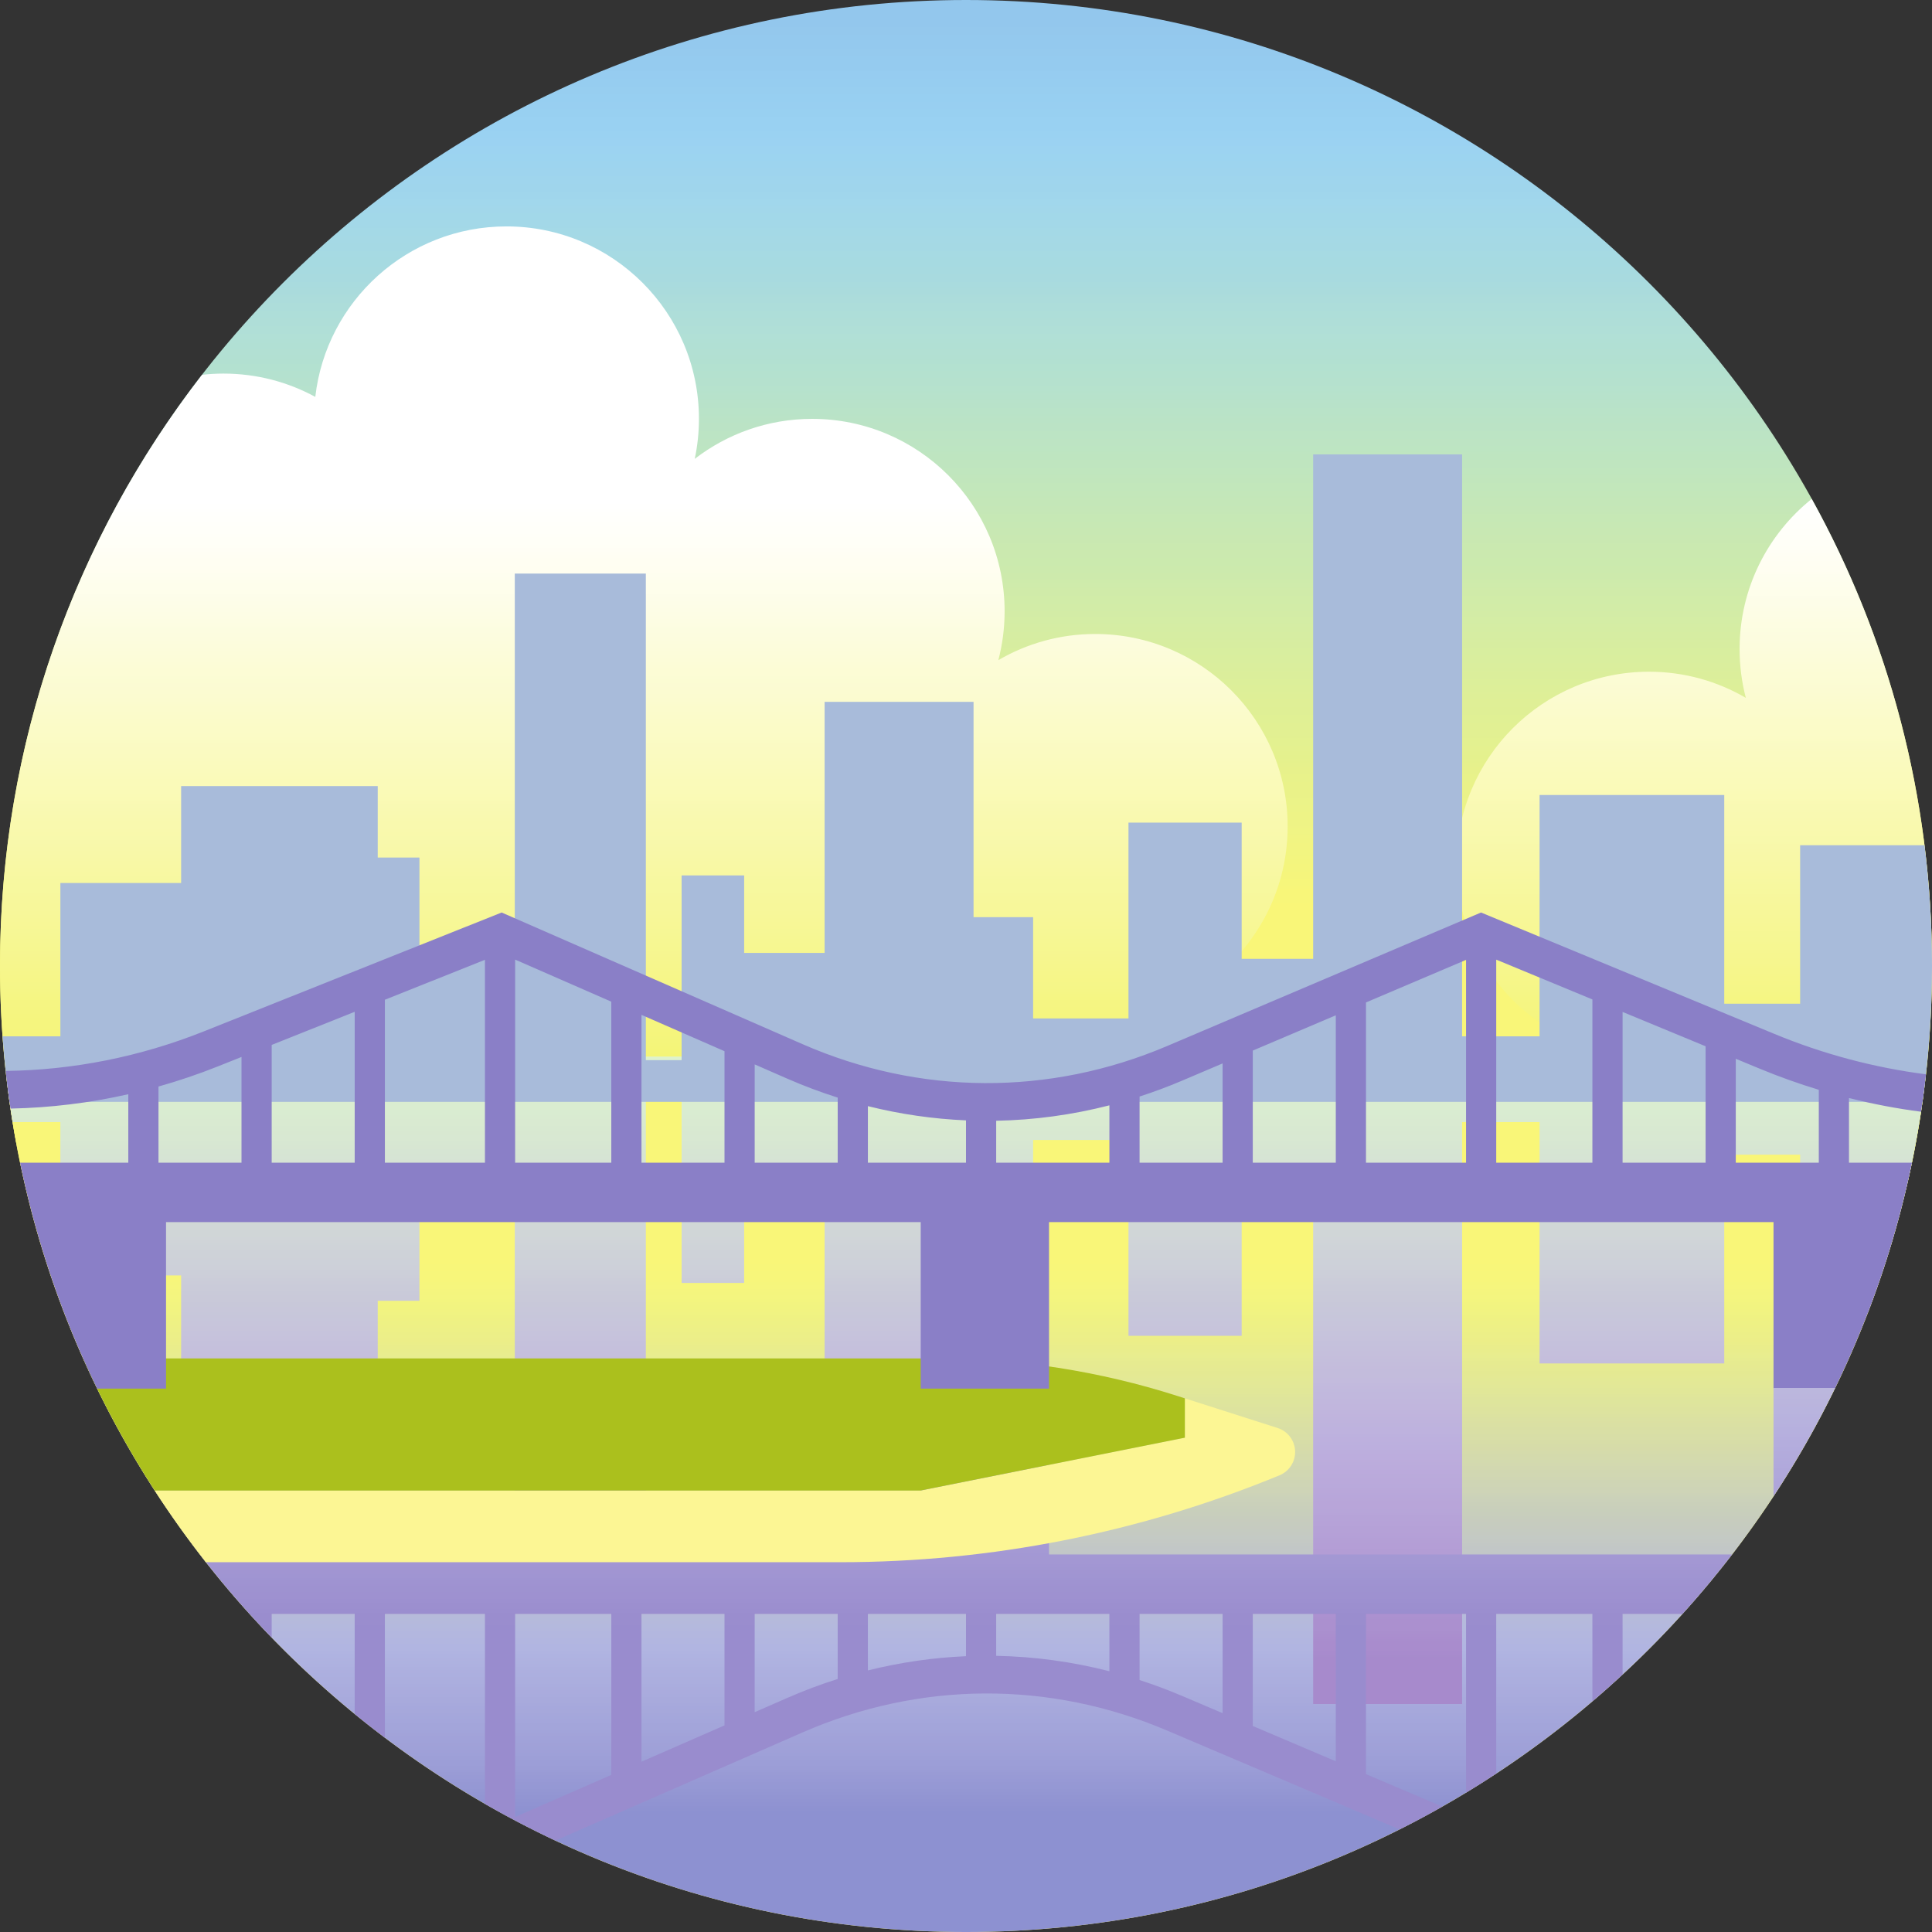
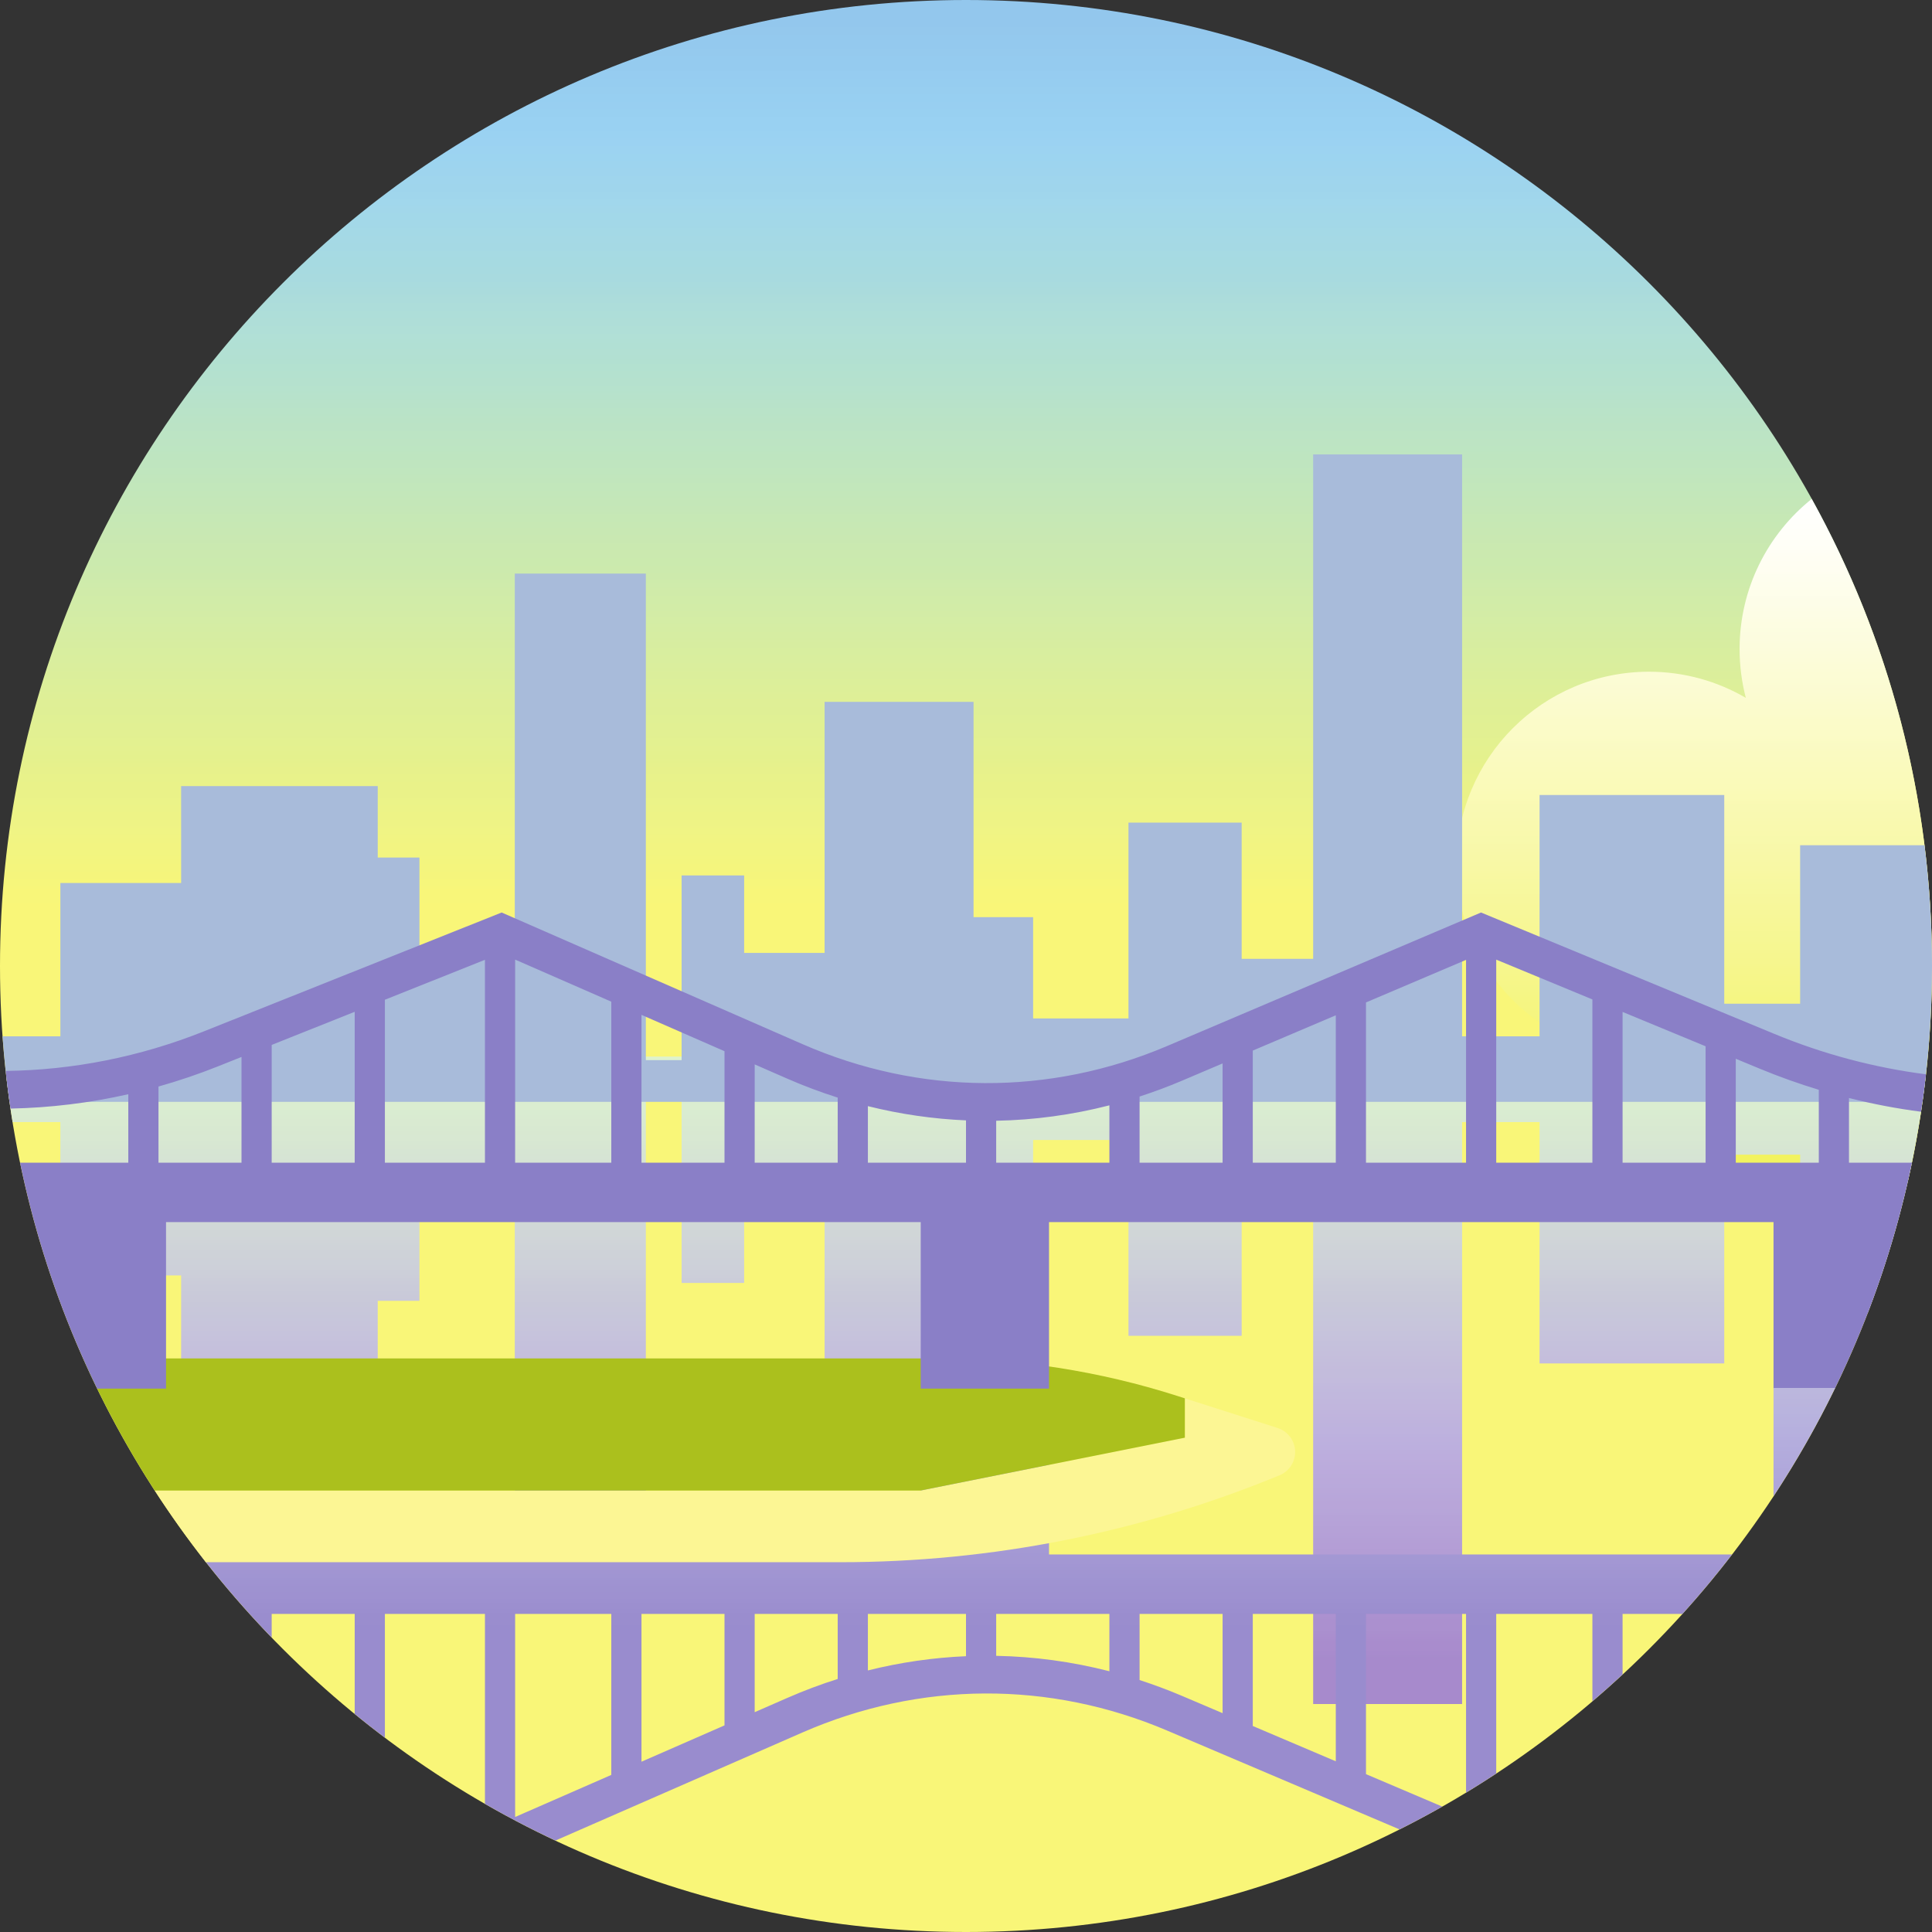
<svg xmlns="http://www.w3.org/2000/svg" xmlns:xlink="http://www.w3.org/1999/xlink" height="512.0" preserveAspectRatio="xMidYMid meet" version="1.0" viewBox="0.0 0.0 512.0 512.0" width="512.0" zoomAndPan="magnify">
  <rect x="0.0" y="0.0" width="512.0" height="512.0" fill="#333333" stroke="none" />
  <defs>
    <clipPath id="a">
      <path d="M 512 256 C 512 397.387 397.387 512 256 512 C 114.613 512 0 397.387 0 256 C 0 114.613 114.613 0 256 0 C 397.387 0 512 114.613 512 256 Z M 512 256" />
    </clipPath>
    <clipPath id="b">
      <path d="M 512 256 C 512 397.387 397.387 512 256 512 C 114.613 512 0 397.387 0 256 C 0 114.613 114.613 0 256 0 C 397.387 0 512 114.613 512 256" />
    </clipPath>
    <clipPath id="d">
      <path d="M 0 60 L 342 60 L 342 304 L 0 304 Z M 0 60" />
    </clipPath>
    <clipPath id="e">
      <path d="M 237.023 291.023 L 318.031 291.023 L 318.031 261.77 C 332 252.672 341.242 236.93 341.242 219.016 C 341.242 190.848 318.406 168.012 290.234 168.012 C 280.879 168.012 272.113 170.543 264.574 174.941 C 265.652 170.812 266.234 166.48 266.234 162.012 C 266.234 133.84 243.398 111.004 215.23 111.004 C 203.516 111.004 192.727 114.965 184.113 121.605 C 184.84 118.188 185.227 114.641 185.227 111.004 C 185.227 82.836 162.391 60 134.223 60 C 108.023 60 86.449 79.754 83.555 105.18 C 76.324 101.242 68.031 99.004 59.215 99.004 C 57.297 99.004 55.406 99.121 53.543 99.328 C 19.984 142.629 0 196.977 0 256 C 0 272.066 1.496 287.781 4.324 303.023 L 237.023 303.023 Z M 237.023 291.023" />
    </clipPath>
    <clipPath id="f">
-       <path d="M 237.023 291.023 L 318.031 291.023 L 318.031 261.77 C 332 252.672 341.242 236.93 341.242 219.016 C 341.242 190.848 318.406 168.012 290.234 168.012 C 280.879 168.012 272.113 170.543 264.574 174.941 C 265.652 170.812 266.234 166.48 266.234 162.012 C 266.234 133.84 243.398 111.004 215.23 111.004 C 203.516 111.004 192.727 114.965 184.113 121.605 C 184.84 118.188 185.227 114.641 185.227 111.004 C 185.227 82.836 162.391 60 134.223 60 C 108.023 60 86.449 79.754 83.555 105.18 C 76.324 101.242 68.031 99.004 59.215 99.004 C 57.297 99.004 55.406 99.121 53.543 99.328 C 19.984 142.629 0 196.977 0 256 C 0 272.066 1.496 287.781 4.324 303.023 L 237.023 303.023 L 237.023 291.023" />
-     </clipPath>
+       </clipPath>
    <clipPath id="h">
      <path d="M 386 132 L 512 132 L 512 314 L 386 314 Z M 386 132" />
    </clipPath>
    <clipPath id="i">
      <path d="M 480.121 132.219 C 468.473 141.566 461.008 155.914 461.008 172.012 C 461.008 176.48 461.586 180.812 462.664 184.941 C 455.129 180.543 446.363 178.012 437.004 178.012 C 408.836 178.012 386 200.848 386 229.016 C 386 246.93 395.242 262.672 409.207 271.773 L 409.207 311.023 L 505.617 313.023 C 509.789 294.688 512 275.602 512 256 C 512 211.098 500.426 168.906 480.121 132.219 Z M 480.121 132.219" />
    </clipPath>
    <clipPath id="j">
      <path d="M 480.121 132.219 C 468.473 141.566 461.008 155.914 461.008 172.012 C 461.008 176.48 461.586 180.812 462.664 184.941 C 455.129 180.543 446.363 178.012 437.004 178.012 C 408.836 178.012 386 200.848 386 229.016 C 386 246.93 395.242 262.672 409.207 271.773 L 409.207 311.023 L 505.617 313.023 C 509.789 294.688 512 275.602 512 256 C 512 211.098 500.426 168.906 480.121 132.219" />
    </clipPath>
    <clipPath id="l">
      <path d="M 2 288 L 510 288 L 510 512 L 2 512 Z M 2 288" />
    </clipPath>
    <clipPath id="m">
-       <path d="M 256 512 C 386.242 512 493.762 414.738 509.902 288.891 L 2.098 288.891 C 18.238 414.738 125.758 512 256 512 Z M 256 512" />
-     </clipPath>
+       </clipPath>
    <clipPath id="n">
      <path d="M 256 512 C 386.242 512 493.762 414.738 509.902 288.891 L 2.098 288.891 C 18.238 414.738 125.758 512 256 512" />
    </clipPath>
    <clipPath id="p">
      <path d="M 1 280 L 511 280 L 511 452 L 1 452 Z M 1 280" />
    </clipPath>
    <clipPath id="q">
      <path d="M 509.469 280 C 344.691 280 164.609 280 2.531 280 C 2.25 282.004 2 284.016 1.762 286.027 C 2.207 289.836 2.734 293.613 3.344 297.367 L 16 297.367 L 16 338 L 48 338 L 48 363.684 L 100.105 363.684 L 100.105 344.734 L 111.156 344.734 L 111.156 319.473 L 136.422 319.473 L 136.422 420 L 171.156 420 L 171.156 291.055 L 180.633 291.055 L 180.633 340 L 197.207 340 L 197.207 319.473 L 218.527 319.473 L 218.527 386 L 258 386 L 258 328.945 L 273.789 328.945 L 273.789 302.105 L 299.055 302.105 L 299.055 354 L 329.055 354 L 329.055 317.895 L 348 317.895 L 348 451.578 L 387.473 451.578 L 387.473 297.367 L 408 297.367 L 408 361.316 L 456.945 361.316 L 456.945 306 L 477.055 306 L 477.055 348 L 494.953 348 C 502.508 328.395 507.715 307.625 510.238 286.035 C 510 284.016 509.75 282.004 509.469 280 Z M 509.469 280" />
    </clipPath>
    <clipPath id="r">
      <path d="M 509.469 280 C 344.691 280 164.609 280 2.531 280 C 2.25 282.004 2 284.016 1.762 286.027 C 2.207 289.836 2.734 293.613 3.344 297.367 L 16 297.367 L 16 338 L 48 338 L 48 363.684 L 100.105 363.684 L 100.105 344.734 L 111.156 344.734 L 111.156 319.473 L 136.422 319.473 L 136.422 420 L 171.156 420 L 171.156 291.055 L 180.633 291.055 L 180.633 340 L 197.207 340 L 197.207 319.473 L 218.527 319.473 L 218.527 386 L 258 386 L 258 328.945 L 273.789 328.945 L 273.789 302.105 L 299.055 302.105 L 299.055 354 L 329.055 354 L 329.055 317.895 L 348 317.895 L 348 451.578 L 387.473 451.578 L 387.473 297.367 L 408 297.367 L 408 361.316 L 456.945 361.316 L 456.945 306 L 477.055 306 L 477.055 348 L 494.953 348 C 502.508 328.395 507.715 307.625 510.238 286.035 C 510 284.016 509.75 282.004 509.469 280" />
    </clipPath>
    <clipPath id="t">
      <path d="M 52 367 L 460 367 L 460 488 L 52 488 Z M 52 367" />
    </clipPath>
    <clipPath id="u">
      <path d="M 354 466.762 L 332 457.406 L 332 427.699 L 354 427.699 Z M 324 454.004 L 313.23 449.422 C 309.527 447.848 305.777 446.457 302 445.23 L 302 427.699 L 324 427.699 Z M 294 442.898 C 284.113 440.359 274.062 439.004 264 438.812 L 264 427.699 L 294 427.699 Z M 256 438.91 C 247.273 439.285 238.574 440.543 230 442.684 L 230 427.699 L 256 427.699 Z M 222 444.941 C 217.492 446.371 213.031 448.043 208.629 449.973 L 200 453.746 L 200 427.699 L 222 427.699 Z M 192 457.246 L 170 466.871 L 170 427.699 L 192 427.699 Z M 162 470.371 L 136.516 481.52 L 136.516 427.699 L 162 427.699 Z M 278 411.949 L 278 367.824 L 244 367.824 L 244 411.949 L 52.988 411.949 C 58.91 419.645 65.258 426.996 72 433.969 L 72 427.699 L 94 427.699 L 94 454.219 C 96.625 456.363 99.289 458.461 102 460.504 L 102 427.699 L 128.516 427.699 L 128.516 478.047 C 134.582 481.539 140.816 484.773 147.184 487.77 L 212.637 459.133 C 243.75 445.52 278.086 445.34 309.316 458.625 L 370.895 484.812 C 374.723 482.891 378.496 480.871 382.211 478.762 L 362 470.164 L 362 427.699 L 388.516 427.699 L 388.516 475.074 C 391.219 473.438 393.879 471.734 396.516 470.004 L 396.516 427.699 L 422 427.699 L 422 450.871 C 424.719 448.555 427.383 446.18 430 443.754 L 430 427.699 L 445.879 427.699 C 450.465 422.633 454.84 417.371 459.012 411.949 Z M 278 411.949" />
    </clipPath>
    <clipPath id="v">
      <path d="M 354 466.762 L 332 457.406 L 332 427.699 L 354 427.699 Z M 324 454.004 L 313.23 449.422 C 309.527 447.848 305.777 446.457 302 445.23 L 302 427.699 L 324 427.699 Z M 294 442.898 C 284.113 440.359 274.062 439.004 264 438.812 L 264 427.699 L 294 427.699 Z M 256 438.91 C 247.273 439.285 238.574 440.543 230 442.684 L 230 427.699 L 256 427.699 Z M 222 444.941 C 217.492 446.371 213.031 448.043 208.629 449.973 L 200 453.746 L 200 427.699 L 222 427.699 Z M 192 457.246 L 170 466.871 L 170 427.699 L 192 427.699 Z M 162 470.371 L 136.516 481.52 L 136.516 427.699 L 162 427.699 Z M 278 411.949 L 278 367.824 L 244 367.824 L 244 411.949 L 52.988 411.949 C 58.91 419.645 65.258 426.996 72 433.969 L 72 427.699 L 94 427.699 L 94 454.219 C 96.625 456.363 99.289 458.461 102 460.504 L 102 427.699 L 128.516 427.699 L 128.516 478.047 C 134.582 481.539 140.816 484.773 147.184 487.77 L 212.637 459.133 C 243.75 445.52 278.086 445.34 309.316 458.625 L 370.895 484.812 C 374.723 482.891 378.496 480.871 382.211 478.762 L 362 470.164 L 362 427.699 L 388.516 427.699 L 388.516 475.074 C 391.219 473.438 393.879 471.734 396.516 470.004 L 396.516 427.699 L 422 427.699 L 422 450.871 C 424.719 448.555 427.383 446.18 430 443.754 L 430 427.699 L 445.879 427.699 C 450.465 422.633 454.84 417.371 459.012 411.949 L 278 411.949" />
    </clipPath>
    <clipPath id="x">
      <path d="M 470 367 L 487 367 L 487 397 L 470 397 Z M 470 367" />
    </clipPath>
    <clipPath id="y">
      <path d="M 470 396.52 C 476.035 387.344 481.504 377.77 486.34 367.824 L 470 367.824 Z M 470 396.52" />
    </clipPath>
    <clipPath id="z">
      <path d="M 470 396.52 C 476.035 387.344 481.504 377.77 486.34 367.824 L 470 367.824 L 470 396.52" />
    </clipPath>
    <linearGradient gradientTransform="matrix(0 282.007 -282.007 0 256 3)" gradientUnits="userSpaceOnUse" id="c" x1="-.011" x2="1.805" xlink:actuate="onLoad" xlink:show="other" xlink:type="simple" y1="0" y2="0">
      <stop offset="0" stop-color="#93c7ed" />
      <stop offset=".008" stop-color="#93c7ed" />
      <stop offset=".012" stop-color="#94c8ed" />
      <stop offset=".016" stop-color="#94c9ee" />
      <stop offset=".02" stop-color="#94c9ee" />
      <stop offset=".023" stop-color="#95caee" />
      <stop offset=".027" stop-color="#95cbef" />
      <stop offset=".031" stop-color="#95cbef" />
      <stop offset=".035" stop-color="#96ccf0" />
      <stop offset=".039" stop-color="#96cdf0" />
      <stop offset=".043" stop-color="#97cef0" />
      <stop offset=".047" stop-color="#97cff1" />
      <stop offset=".051" stop-color="#98cff1" />
      <stop offset=".055" stop-color="#98d0f1" />
      <stop offset=".059" stop-color="#99d1f2" />
      <stop offset=".063" stop-color="#99d1f2" />
      <stop offset=".066" stop-color="#9ad2f2" />
      <stop offset=".07" stop-color="#9bd2f2" />
      <stop offset=".074" stop-color="#9cd3f1" />
      <stop offset=".078" stop-color="#9cd4f0" />
      <stop offset=".082" stop-color="#9dd4ef" />
      <stop offset=".086" stop-color="#9ed4ee" />
      <stop offset=".09" stop-color="#9fd5ed" />
      <stop offset=".094" stop-color="#9fd5ec" />
      <stop offset=".098" stop-color="#a0d6ec" />
      <stop offset=".102" stop-color="#a1d7ec" />
      <stop offset=".105" stop-color="#a2d7ea" />
      <stop offset=".109" stop-color="#a2d8e9" />
      <stop offset=".113" stop-color="#a3d8e8" />
      <stop offset=".117" stop-color="#a4d9e6" />
      <stop offset=".121" stop-color="#a5d9e5" />
      <stop offset=".125" stop-color="#a5d9e4" />
      <stop offset=".129" stop-color="#a6dae3" />
      <stop offset=".133" stop-color="#a6dae1" />
      <stop offset=".137" stop-color="#a7dae0" />
      <stop offset=".141" stop-color="#a8dadf" />
      <stop offset=".145" stop-color="#a9dbde" />
      <stop offset=".148" stop-color="#aadbdc" />
      <stop offset=".152" stop-color="#acdcdb" />
      <stop offset=".156" stop-color="#adddda" />
      <stop offset=".16" stop-color="#aeded9" />
      <stop offset=".164" stop-color="#afded8" />
      <stop offset=".168" stop-color="#b0dfd7" />
      <stop offset=".172" stop-color="#b1e0d6" />
      <stop offset=".176" stop-color="#b1e0d4" />
      <stop offset=".18" stop-color="#b2e0d3" />
      <stop offset=".184" stop-color="#b2e0d1" />
      <stop offset=".188" stop-color="#b3e1d0" />
      <stop offset=".191" stop-color="#b4e1cf" />
      <stop offset=".195" stop-color="#b5e1ce" />
      <stop offset=".199" stop-color="#b6e2cd" />
      <stop offset=".203" stop-color="#b7e2cb" />
      <stop offset=".207" stop-color="#b8e2c9" />
      <stop offset=".211" stop-color="#b9e3c8" />
      <stop offset=".215" stop-color="#bae3c6" />
      <stop offset=".219" stop-color="#bbe3c5" />
      <stop offset=".223" stop-color="#bce4c4" />
      <stop offset=".227" stop-color="#bde4c3" />
      <stop offset=".23" stop-color="#bde5c2" />
      <stop offset=".234" stop-color="#bee5c0" />
      <stop offset=".238" stop-color="#bfe5bf" />
      <stop offset=".242" stop-color="#c0e6be" />
      <stop offset=".246" stop-color="#c1e6bc" />
      <stop offset=".25" stop-color="#c2e7bb" />
      <stop offset=".254" stop-color="#c3e7ba" />
      <stop offset=".258" stop-color="#c4e7b8" />
      <stop offset=".262" stop-color="#c5e7b7" />
      <stop offset=".266" stop-color="#c6e8b5" />
      <stop offset=".27" stop-color="#c7e8b4" />
      <stop offset=".273" stop-color="#c8e8b3" />
      <stop offset=".277" stop-color="#c9e8b2" />
      <stop offset=".281" stop-color="#cae9b0" />
      <stop offset=".285" stop-color="#cbe9af" />
      <stop offset=".289" stop-color="#cbeaae" />
      <stop offset=".293" stop-color="#cceaad" />
      <stop offset=".297" stop-color="#cdeaac" />
      <stop offset=".301" stop-color="#cfebab" />
      <stop offset=".305" stop-color="#d0eba9" />
      <stop offset=".309" stop-color="#d1eca8" />
      <stop offset=".313" stop-color="#d2eca7" />
      <stop offset=".316" stop-color="#d3eca6" />
      <stop offset=".32" stop-color="#d4eda5" />
      <stop offset=".324" stop-color="#d5eda3" />
      <stop offset=".328" stop-color="#d6eda2" />
      <stop offset=".332" stop-color="#d7eda0" />
      <stop offset=".336" stop-color="#d8ee9f" />
      <stop offset=".34" stop-color="#d9ee9e" />
      <stop offset=".344" stop-color="#daee9d" />
      <stop offset=".348" stop-color="#dbee9b" />
      <stop offset=".352" stop-color="#dcef9a" />
      <stop offset=".355" stop-color="#ddef99" />
      <stop offset=".359" stop-color="#deef97" />
      <stop offset=".363" stop-color="#dfef96" />
      <stop offset=".367" stop-color="#dfef95" />
      <stop offset=".371" stop-color="#e0f094" />
      <stop offset=".375" stop-color="#e1f093" />
      <stop offset=".379" stop-color="#e2f092" />
      <stop offset=".383" stop-color="#e3f190" />
      <stop offset=".387" stop-color="#e4f18f" />
      <stop offset=".391" stop-color="#e4f18d" />
      <stop offset=".395" stop-color="#e6f18c" />
      <stop offset=".398" stop-color="#e7f18b" />
      <stop offset=".402" stop-color="#e8f28a" />
      <stop offset=".406" stop-color="#e9f289" />
      <stop offset=".41" stop-color="#eaf288" />
      <stop offset=".414" stop-color="#ebf388" />
      <stop offset=".418" stop-color="#ecf387" />
      <stop offset=".422" stop-color="#edf386" />
      <stop offset=".426" stop-color="#eef385" />
      <stop offset=".43" stop-color="#f0f484" />
      <stop offset=".434" stop-color="#f1f482" />
      <stop offset=".438" stop-color="#f2f481" />
      <stop offset=".441" stop-color="#f2f580" />
      <stop offset=".445" stop-color="#f3f57e" />
      <stop offset=".449" stop-color="#f4f57d" />
      <stop offset=".453" stop-color="#f5f57c" />
      <stop offset=".457" stop-color="#f6f67b" />
      <stop offset=".461" stop-color="#f8f679" />
      <stop offset=".465" stop-color="#f8f679" />
      <stop offset=".469" stop-color="#f9f678" />
      <stop offset=".5" stop-color="#f9f678" />
      <stop offset="1" stop-color="#f9f678" />
    </linearGradient>
    <linearGradient gradientTransform="rotate(90 50.367 120.254) scale(237.023)" gradientUnits="userSpaceOnUse" id="g" x1="-.042" x2=".984" xlink:actuate="onLoad" xlink:show="other" xlink:type="simple" y1="0" y2="0">
      <stop offset="0" stop-color="#fff" />
      <stop offset=".25" stop-color="#fff" />
      <stop offset=".281" stop-color="#fff" />
      <stop offset=".297" stop-color="#fff" />
      <stop offset=".305" stop-color="#fffffe" />
      <stop offset=".309" stop-color="#fffffd" />
      <stop offset=".313" stop-color="#fffffc" />
      <stop offset=".316" stop-color="#fffffb" />
      <stop offset=".32" stop-color="#fffffb" />
      <stop offset=".324" stop-color="#fffffa" />
      <stop offset=".328" stop-color="#fffff9" />
      <stop offset=".332" stop-color="#fffff9" />
      <stop offset=".336" stop-color="#fffff8" />
      <stop offset=".34" stop-color="#fffff7" />
      <stop offset=".344" stop-color="#fffff7" />
      <stop offset=".348" stop-color="#fffff6" />
      <stop offset=".352" stop-color="#fffef5" />
      <stop offset=".355" stop-color="#fffef4" />
      <stop offset=".359" stop-color="#fffef3" />
      <stop offset=".363" stop-color="#fffef2" />
      <stop offset=".367" stop-color="#fffef2" />
      <stop offset=".371" stop-color="#fffef1" />
      <stop offset=".375" stop-color="#fffef0" />
      <stop offset=".379" stop-color="#fefeef" />
      <stop offset=".383" stop-color="#fefeee" />
      <stop offset=".387" stop-color="#fefeed" />
      <stop offset=".391" stop-color="#fefeec" />
      <stop offset=".395" stop-color="#fefeec" />
      <stop offset=".398" stop-color="#fefeeb" />
      <stop offset=".402" stop-color="#fdfdea" />
      <stop offset=".406" stop-color="#fdfde9" />
      <stop offset=".41" stop-color="#fdfde8" />
      <stop offset=".414" stop-color="#fdfde7" />
      <stop offset=".418" stop-color="#fdfde6" />
      <stop offset=".422" stop-color="#fdfde5" />
      <stop offset=".426" stop-color="#fdfde4" />
      <stop offset=".43" stop-color="#fdfde3" />
      <stop offset=".434" stop-color="#fdfde2" />
      <stop offset=".438" stop-color="#fcfde0" />
      <stop offset=".441" stop-color="#fcfce0" />
      <stop offset=".445" stop-color="#fcfcdf" />
      <stop offset=".449" stop-color="#fcfcde" />
      <stop offset=".453" stop-color="#fcfcdd" />
      <stop offset=".457" stop-color="#fcfcdc" />
      <stop offset=".461" stop-color="#fcfcdb" />
      <stop offset=".465" stop-color="#fcfcda" />
      <stop offset=".469" stop-color="#fcfcd9" />
      <stop offset=".473" stop-color="#fcfcd8" />
      <stop offset=".477" stop-color="#fcfcd7" />
      <stop offset=".48" stop-color="#fcfcd6" />
      <stop offset=".484" stop-color="#fcfcd5" />
      <stop offset=".488" stop-color="#fcfcd5" />
      <stop offset=".492" stop-color="#fbfcd4" />
      <stop offset=".496" stop-color="#fbfcd3" />
      <stop offset=".5" stop-color="#fbfbd3" />
      <stop offset=".504" stop-color="#fbfbd2" />
      <stop offset=".508" stop-color="#fbfbd1" />
      <stop offset=".512" stop-color="#fbfbd0" />
      <stop offset=".516" stop-color="#fbfbcf" />
      <stop offset=".52" stop-color="#fbfbce" />
      <stop offset=".523" stop-color="#fbfbcc" />
      <stop offset=".527" stop-color="#fbfbcc" />
      <stop offset=".531" stop-color="#fbfbcb" />
      <stop offset=".535" stop-color="#fbfbca" />
      <stop offset=".539" stop-color="#fbfbc9" />
      <stop offset=".543" stop-color="#fbfbc8" />
      <stop offset=".547" stop-color="#fbfbc7" />
      <stop offset=".551" stop-color="#fbfbc7" />
      <stop offset=".555" stop-color="#fbfbc6" />
      <stop offset=".559" stop-color="#fbfbc5" />
      <stop offset=".563" stop-color="#fafbc4" />
      <stop offset=".566" stop-color="#fafac3" />
      <stop offset=".57" stop-color="#fafac2" />
      <stop offset=".574" stop-color="#fafac1" />
      <stop offset=".578" stop-color="#fafac0" />
      <stop offset=".582" stop-color="#fafabf" />
      <stop offset=".586" stop-color="#fafabe" />
      <stop offset=".59" stop-color="#fafabd" />
      <stop offset=".594" stop-color="#fafabc" />
      <stop offset=".598" stop-color="#fafabb" />
      <stop offset=".602" stop-color="#fafaba" />
      <stop offset=".605" stop-color="#fafab9" />
      <stop offset=".609" stop-color="#fafab9" />
      <stop offset=".613" stop-color="#fafab8" />
      <stop offset=".617" stop-color="#fafab7" />
      <stop offset=".621" stop-color="#fafab6" />
      <stop offset=".625" stop-color="#fafab5" />
      <stop offset=".629" stop-color="#faf9b4" />
      <stop offset=".633" stop-color="#f9f9b3" />
      <stop offset=".637" stop-color="#f9f9b2" />
      <stop offset=".641" stop-color="#f9f9b1" />
      <stop offset=".645" stop-color="#f9f9b0" />
      <stop offset=".648" stop-color="#f9f9af" />
      <stop offset=".652" stop-color="#f9f9ae" />
      <stop offset=".656" stop-color="#f9f9ae" />
      <stop offset=".66" stop-color="#f9f9ad" />
      <stop offset=".664" stop-color="#f9f9ac" />
      <stop offset=".668" stop-color="#f8f9ac" />
      <stop offset=".672" stop-color="#f8f8ab" />
      <stop offset=".676" stop-color="#f8f8aa" />
      <stop offset=".68" stop-color="#f8f8a9" />
      <stop offset=".684" stop-color="#f8f8a8" />
      <stop offset=".688" stop-color="#f8f8a7" />
      <stop offset=".691" stop-color="#f8f8a6" />
      <stop offset=".695" stop-color="#f8f8a5" />
      <stop offset=".699" stop-color="#f8f8a4" />
      <stop offset=".703" stop-color="#f8f8a3" />
      <stop offset=".707" stop-color="#f8f8a2" />
      <stop offset=".711" stop-color="#f7f8a1" />
      <stop offset=".715" stop-color="#f7f8a0" />
      <stop offset=".719" stop-color="#f7f89f" />
      <stop offset=".723" stop-color="#f7f89f" />
      <stop offset=".727" stop-color="#f7f89e" />
      <stop offset=".73" stop-color="#f7f79d" />
      <stop offset=".734" stop-color="#f7f79c" />
      <stop offset=".738" stop-color="#f7f79b" />
      <stop offset=".742" stop-color="#f7f79a" />
      <stop offset=".746" stop-color="#f7f79a" />
      <stop offset=".75" stop-color="#f7f799" />
      <stop offset=".754" stop-color="#f7f798" />
      <stop offset=".758" stop-color="#f7f797" />
      <stop offset=".762" stop-color="#f7f796" />
      <stop offset=".766" stop-color="#f7f795" />
      <stop offset=".77" stop-color="#f6f795" />
      <stop offset=".773" stop-color="#f6f794" />
      <stop offset=".777" stop-color="#f6f793" />
      <stop offset=".781" stop-color="#f6f792" />
      <stop offset=".785" stop-color="#f6f791" />
      <stop offset=".789" stop-color="#f6f790" />
      <stop offset=".793" stop-color="#f6f690" />
      <stop offset=".797" stop-color="#f6f68f" />
      <stop offset=".801" stop-color="#f6f68e" />
      <stop offset=".805" stop-color="#f6f68d" />
      <stop offset=".809" stop-color="#f6f68c" />
      <stop offset=".813" stop-color="#f6f68b" />
      <stop offset=".816" stop-color="#f6f68a" />
      <stop offset=".82" stop-color="#f6f689" />
      <stop offset=".824" stop-color="#f6f688" />
      <stop offset=".828" stop-color="#f5f688" />
      <stop offset=".832" stop-color="#f5f687" />
      <stop offset=".836" stop-color="#f5f686" />
      <stop offset=".84" stop-color="#f5f684" />
      <stop offset=".844" stop-color="#f5f683" />
      <stop offset=".848" stop-color="#f5f582" />
      <stop offset=".852" stop-color="#f5f582" />
      <stop offset=".855" stop-color="#f5f581" />
      <stop offset=".859" stop-color="#f5f580" />
      <stop offset=".863" stop-color="#f5f57f" />
      <stop offset=".867" stop-color="#f5f57e" />
      <stop offset=".875" stop-color="#f5f57e" />
      <stop offset=".879" stop-color="#f5f57d" />
      <stop offset=".883" stop-color="#f5f57c" />
      <stop offset=".887" stop-color="#f4f57c" />
      <stop offset=".891" stop-color="#f4f57b" />
      <stop offset=".895" stop-color="#f4f57a" />
      <stop offset=".898" stop-color="#f4f579" />
      <stop offset=".902" stop-color="#f4f578" />
      <stop offset=".906" stop-color="#f4f577" />
      <stop offset=".91" stop-color="#f4f576" />
      <stop offset=".914" stop-color="#f4f475" />
      <stop offset=".918" stop-color="#f4f474" />
      <stop offset=".922" stop-color="#f4f473" />
      <stop offset=".926" stop-color="#f4f472" />
      <stop offset=".93" stop-color="#f4f471" />
      <stop offset=".934" stop-color="#f4f470" />
      <stop offset=".938" stop-color="#f4f46f" />
      <stop offset=".941" stop-color="#f3f46e" />
      <stop offset=".945" stop-color="#f3f46d" />
      <stop offset=".953" stop-color="#f3f46d" />
      <stop offset=".961" stop-color="#f3f46c" />
      <stop offset=".965" stop-color="#f3f46b" />
      <stop offset=".969" stop-color="#f3f46a" />
      <stop offset=".973" stop-color="#f3f369" />
      <stop offset=".977" stop-color="#f2f368" />
      <stop offset=".98" stop-color="#f2f367" />
      <stop offset=".984" stop-color="#f2f366" />
      <stop offset=".988" stop-color="#f2f365" />
      <stop offset=".992" stop-color="#f2f363" />
      <stop offset=".996" stop-color="#f2f362" />
      <stop offset="1" stop-color="#f2f361" />
    </linearGradient>
    <linearGradient gradientTransform="matrix(0 237.023 -237.023 0 449 70)" gradientUnits="userSpaceOnUse" id="k" x1=".263" x2="1.025" xlink:actuate="onLoad" xlink:show="other" xlink:type="simple" y1="0" y2="0">
      <stop offset="0" stop-color="#fffffe" />
      <stop offset=".008" stop-color="#fffffe" />
      <stop offset=".012" stop-color="#fffffd" />
      <stop offset=".016" stop-color="#fffffd" />
      <stop offset=".02" stop-color="#fffffc" />
      <stop offset=".023" stop-color="#fffffc" />
      <stop offset=".027" stop-color="#fffffb" />
      <stop offset=".031" stop-color="#fffffb" />
      <stop offset=".035" stop-color="#fffffa" />
      <stop offset=".039" stop-color="#fffffa" />
      <stop offset=".043" stop-color="#fffff9" />
      <stop offset=".047" stop-color="#fffff9" />
      <stop offset=".051" stop-color="#fffff8" />
      <stop offset=".055" stop-color="#fffff8" />
      <stop offset=".059" stop-color="#fffff7" />
      <stop offset=".063" stop-color="#fffff7" />
      <stop offset=".066" stop-color="#fffff6" />
      <stop offset=".07" stop-color="#fffff6" />
      <stop offset=".074" stop-color="#fffef5" />
      <stop offset=".078" stop-color="#fffef4" />
      <stop offset=".082" stop-color="#fffef3" />
      <stop offset=".086" stop-color="#fffef3" />
      <stop offset=".09" stop-color="#fffef2" />
      <stop offset=".094" stop-color="#fffef2" />
      <stop offset=".098" stop-color="#fffef1" />
      <stop offset=".102" stop-color="#fffef1" />
      <stop offset=".105" stop-color="#fffef0" />
      <stop offset=".109" stop-color="#fefeef" />
      <stop offset=".113" stop-color="#fefeee" />
      <stop offset=".117" stop-color="#fefeee" />
      <stop offset=".121" stop-color="#fefeed" />
      <stop offset=".125" stop-color="#fefeed" />
      <stop offset=".129" stop-color="#fefeec" />
      <stop offset=".133" stop-color="#fefeeb" />
      <stop offset=".137" stop-color="#fefeeb" />
      <stop offset=".141" stop-color="#fdfdea" />
      <stop offset=".145" stop-color="#fdfde9" />
      <stop offset=".148" stop-color="#fdfde8" />
      <stop offset=".152" stop-color="#fdfde8" />
      <stop offset=".156" stop-color="#fdfde7" />
      <stop offset=".16" stop-color="#fdfde6" />
      <stop offset=".164" stop-color="#fdfde5" />
      <stop offset=".168" stop-color="#fdfde5" />
      <stop offset=".172" stop-color="#fdfde4" />
      <stop offset=".176" stop-color="#fdfde3" />
      <stop offset=".18" stop-color="#fdfde2" />
      <stop offset=".184" stop-color="#fdfde2" />
      <stop offset=".188" stop-color="#fcfde1" />
      <stop offset=".191" stop-color="#fcfde0" />
      <stop offset=".195" stop-color="#fcfce0" />
      <stop offset=".199" stop-color="#fcfcdf" />
      <stop offset=".203" stop-color="#fcfcdf" />
      <stop offset=".207" stop-color="#fcfcde" />
      <stop offset=".211" stop-color="#fcfcdd" />
      <stop offset=".215" stop-color="#fcfcdd" />
      <stop offset=".219" stop-color="#fcfcdc" />
      <stop offset=".223" stop-color="#fcfcdb" />
      <stop offset=".227" stop-color="#fcfcda" />
      <stop offset=".23" stop-color="#fcfcda" />
      <stop offset=".234" stop-color="#fcfcd9" />
      <stop offset=".238" stop-color="#fcfcd8" />
      <stop offset=".242" stop-color="#fcfcd7" />
      <stop offset=".246" stop-color="#fcfcd7" />
      <stop offset=".25" stop-color="#fcfcd6" />
      <stop offset=".254" stop-color="#fcfcd5" />
      <stop offset=".258" stop-color="#fcfcd5" />
      <stop offset=".262" stop-color="#fcfcd4" />
      <stop offset=".266" stop-color="#fbfcd4" />
      <stop offset=".27" stop-color="#fbfcd3" />
      <stop offset=".273" stop-color="#fbfbd3" />
      <stop offset=".277" stop-color="#fbfbd2" />
      <stop offset=".281" stop-color="#fbfbd2" />
      <stop offset=".285" stop-color="#fbfbd1" />
      <stop offset=".289" stop-color="#fbfbd0" />
      <stop offset=".293" stop-color="#fbfbcf" />
      <stop offset=".297" stop-color="#fbfbce" />
      <stop offset=".301" stop-color="#fbfbcd" />
      <stop offset=".305" stop-color="#fbfbcd" />
      <stop offset=".309" stop-color="#fbfbcc" />
      <stop offset=".313" stop-color="#fbfbcc" />
      <stop offset=".316" stop-color="#fbfbcb" />
      <stop offset=".32" stop-color="#fbfbca" />
      <stop offset=".324" stop-color="#fbfbc9" />
      <stop offset=".328" stop-color="#fbfbc9" />
      <stop offset=".332" stop-color="#fbfbc8" />
      <stop offset=".336" stop-color="#fbfbc8" />
      <stop offset=".34" stop-color="#fbfbc7" />
      <stop offset=".344" stop-color="#fbfbc7" />
      <stop offset=".348" stop-color="#fbfbc6" />
      <stop offset=".352" stop-color="#fbfbc5" />
      <stop offset=".355" stop-color="#fafbc4" />
      <stop offset=".359" stop-color="#fafac4" />
      <stop offset=".363" stop-color="#fafac3" />
      <stop offset=".367" stop-color="#fafac2" />
      <stop offset=".371" stop-color="#fafac1" />
      <stop offset=".375" stop-color="#fafac1" />
      <stop offset=".379" stop-color="#fafac0" />
      <stop offset=".383" stop-color="#fafabf" />
      <stop offset=".387" stop-color="#fafabe" />
      <stop offset=".391" stop-color="#fafabe" />
      <stop offset=".395" stop-color="#fafabd" />
      <stop offset=".398" stop-color="#fafabc" />
      <stop offset=".402" stop-color="#fafabb" />
      <stop offset=".406" stop-color="#fafabb" />
      <stop offset=".41" stop-color="#fafaba" />
      <stop offset=".414" stop-color="#fafaba" />
      <stop offset=".418" stop-color="#fafab9" />
      <stop offset=".422" stop-color="#fafab9" />
      <stop offset=".426" stop-color="#fafab8" />
      <stop offset=".43" stop-color="#fafab7" />
      <stop offset=".434" stop-color="#fafab6" />
      <stop offset=".438" stop-color="#fafab6" />
      <stop offset=".441" stop-color="#fafab5" />
      <stop offset=".445" stop-color="#faf9b4" />
      <stop offset=".449" stop-color="#f9f9b3" />
      <stop offset=".453" stop-color="#f9f9b3" />
      <stop offset=".457" stop-color="#f9f9b2" />
      <stop offset=".461" stop-color="#f9f9b1" />
      <stop offset=".465" stop-color="#f9f9b1" />
      <stop offset=".469" stop-color="#f9f9b0" />
      <stop offset=".473" stop-color="#f9f9af" />
      <stop offset=".477" stop-color="#f9f9af" />
      <stop offset=".48" stop-color="#f9f9ae" />
      <stop offset=".484" stop-color="#f9f9ae" />
      <stop offset=".488" stop-color="#f9f9ad" />
      <stop offset=".492" stop-color="#f9f9ad" />
      <stop offset=".496" stop-color="#f8f9ac" />
      <stop offset=".5" stop-color="#f8f9ac" />
      <stop offset=".504" stop-color="#f8f9ab" />
      <stop offset=".508" stop-color="#f8f8aa" />
      <stop offset=".512" stop-color="#f8f8aa" />
      <stop offset=".516" stop-color="#f8f8a9" />
      <stop offset=".52" stop-color="#f8f8a8" />
      <stop offset=".523" stop-color="#f8f8a7" />
      <stop offset=".527" stop-color="#f8f8a7" />
      <stop offset=".531" stop-color="#f8f8a6" />
      <stop offset=".535" stop-color="#f8f8a5" />
      <stop offset=".539" stop-color="#f8f8a4" />
      <stop offset=".543" stop-color="#f8f8a4" />
      <stop offset=".547" stop-color="#f8f8a3" />
      <stop offset=".551" stop-color="#f8f8a2" />
      <stop offset=".555" stop-color="#f8f8a1" />
      <stop offset=".559" stop-color="#f7f8a1" />
      <stop offset=".563" stop-color="#f7f8a0" />
      <stop offset=".566" stop-color="#f7f89f" />
      <stop offset=".57" stop-color="#f7f89f" />
      <stop offset=".574" stop-color="#f7f89e" />
      <stop offset=".578" stop-color="#f7f89e" />
      <stop offset=".582" stop-color="#f7f79d" />
      <stop offset=".586" stop-color="#f7f79c" />
      <stop offset=".59" stop-color="#f7f79c" />
      <stop offset=".594" stop-color="#f7f79b" />
      <stop offset=".598" stop-color="#f7f79a" />
      <stop offset=".602" stop-color="#f7f79a" />
      <stop offset=".605" stop-color="#f7f799" />
      <stop offset=".609" stop-color="#f7f799" />
      <stop offset=".613" stop-color="#f7f798" />
      <stop offset=".617" stop-color="#f7f797" />
      <stop offset=".621" stop-color="#f7f797" />
      <stop offset=".625" stop-color="#f7f796" />
      <stop offset=".629" stop-color="#f7f795" />
      <stop offset=".633" stop-color="#f7f795" />
      <stop offset=".637" stop-color="#f6f794" />
      <stop offset=".641" stop-color="#f6f794" />
      <stop offset=".645" stop-color="#f6f793" />
      <stop offset=".648" stop-color="#f6f793" />
      <stop offset=".652" stop-color="#f6f792" />
      <stop offset=".656" stop-color="#f6f791" />
      <stop offset=".66" stop-color="#f6f791" />
      <stop offset=".664" stop-color="#f6f690" />
      <stop offset=".668" stop-color="#f6f68f" />
      <stop offset=".672" stop-color="#f6f68f" />
      <stop offset=".676" stop-color="#f6f68e" />
      <stop offset=".68" stop-color="#f6f68e" />
      <stop offset=".684" stop-color="#f6f68d" />
      <stop offset=".688" stop-color="#f6f68c" />
      <stop offset=".691" stop-color="#f6f68b" />
      <stop offset=".695" stop-color="#f6f68b" />
      <stop offset=".699" stop-color="#f6f68a" />
      <stop offset=".703" stop-color="#f6f689" />
      <stop offset=".707" stop-color="#f6f689" />
      <stop offset=".711" stop-color="#f6f688" />
      <stop offset=".715" stop-color="#f5f688" />
      <stop offset=".719" stop-color="#f5f687" />
      <stop offset=".723" stop-color="#f5f686" />
      <stop offset=".727" stop-color="#f5f685" />
      <stop offset=".73" stop-color="#f5f684" />
      <stop offset=".734" stop-color="#f5f683" />
      <stop offset=".738" stop-color="#f5f583" />
      <stop offset=".742" stop-color="#f5f582" />
      <stop offset=".746" stop-color="#f5f582" />
      <stop offset=".75" stop-color="#f5f581" />
      <stop offset=".754" stop-color="#f5f580" />
      <stop offset=".758" stop-color="#f5f580" />
      <stop offset=".762" stop-color="#f5f57f" />
      <stop offset=".766" stop-color="#f5f57e" />
      <stop offset=".773" stop-color="#f5f57e" />
      <stop offset=".781" stop-color="#f5f57e" />
      <stop offset=".785" stop-color="#f5f57d" />
      <stop offset=".789" stop-color="#f4f57c" />
      <stop offset=".793" stop-color="#f4f57c" />
      <stop offset=".797" stop-color="#f4f57b" />
      <stop offset=".801" stop-color="#f4f57b" />
      <stop offset=".805" stop-color="#f4f57a" />
      <stop offset=".809" stop-color="#f4f579" />
      <stop offset=".813" stop-color="#f4f578" />
      <stop offset=".816" stop-color="#f4f578" />
      <stop offset=".82" stop-color="#f4f577" />
      <stop offset=".824" stop-color="#f4f576" />
      <stop offset=".828" stop-color="#f4f575" />
      <stop offset=".832" stop-color="#f4f475" />
      <stop offset=".836" stop-color="#f4f474" />
      <stop offset=".84" stop-color="#f4f473" />
      <stop offset=".844" stop-color="#f4f472" />
      <stop offset=".848" stop-color="#f4f472" />
      <stop offset=".852" stop-color="#f4f471" />
      <stop offset=".855" stop-color="#f4f470" />
      <stop offset=".859" stop-color="#f4f46f" />
      <stop offset=".863" stop-color="#f4f46f" />
      <stop offset=".867" stop-color="#f3f46e" />
      <stop offset=".871" stop-color="#f3f46d" />
      <stop offset=".875" stop-color="#f3f46d" />
      <stop offset=".883" stop-color="#f3f46d" />
      <stop offset=".891" stop-color="#f3f46c" />
      <stop offset=".895" stop-color="#f3f46b" />
      <stop offset=".898" stop-color="#f3f46b" />
      <stop offset=".902" stop-color="#f3f46a" />
      <stop offset=".906" stop-color="#f3f46a" />
      <stop offset=".91" stop-color="#f3f369" />
      <stop offset=".914" stop-color="#f2f368" />
      <stop offset=".918" stop-color="#f2f368" />
      <stop offset=".922" stop-color="#f2f367" />
      <stop offset=".926" stop-color="#f2f366" />
      <stop offset=".93" stop-color="#f2f365" />
      <stop offset=".934" stop-color="#f2f364" />
      <stop offset=".938" stop-color="#f2f363" />
      <stop offset=".941" stop-color="#f2f362" />
      <stop offset=".945" stop-color="#f2f361" />
      <stop offset=".949" stop-color="#f2f361" />
      <stop offset=".953" stop-color="#f2f360" />
      <stop offset=".957" stop-color="#f2f360" />
      <stop offset=".961" stop-color="#f2f35f" />
      <stop offset=".969" stop-color="#f2f35f" />
      <stop offset="1" stop-color="#f2f35e" />
    </linearGradient>
    <linearGradient gradientTransform="matrix(0 -174.25 174.25 0 256 480.928)" gradientUnits="userSpaceOnUse" id="o" x1="-.178" x2="1.102" xlink:actuate="onLoad" xlink:show="other" xlink:type="simple" y1="0" y2="0">
      <stop offset="0" stop-color="#8d91d1" />
      <stop offset=".125" stop-color="#8d91d1" />
      <stop offset=".141" stop-color="#8d91d1" />
      <stop offset=".145" stop-color="#8e92d1" />
      <stop offset=".148" stop-color="#8f92d1" />
      <stop offset=".152" stop-color="#9093d2" />
      <stop offset=".156" stop-color="#9194d2" />
      <stop offset=".16" stop-color="#9295d2" />
      <stop offset=".164" stop-color="#9396d3" />
      <stop offset=".168" stop-color="#9497d3" />
      <stop offset=".172" stop-color="#9598d4" />
      <stop offset=".176" stop-color="#9698d4" />
      <stop offset=".18" stop-color="#9799d5" />
      <stop offset=".184" stop-color="#989ad5" />
      <stop offset=".188" stop-color="#999bd5" />
      <stop offset=".191" stop-color="#9a9cd6" />
      <stop offset=".195" stop-color="#9b9dd6" />
      <stop offset=".199" stop-color="#9c9ed7" />
      <stop offset=".203" stop-color="#9c9ed7" />
      <stop offset=".207" stop-color="#9d9fd7" />
      <stop offset=".211" stop-color="#9ea0d8" />
      <stop offset=".215" stop-color="#9fa0d8" />
      <stop offset=".219" stop-color="#9fa1d8" />
      <stop offset=".223" stop-color="#a0a1d8" />
      <stop offset=".227" stop-color="#a0a2d9" />
      <stop offset=".23" stop-color="#a1a2d9" />
      <stop offset=".234" stop-color="#a2a3d9" />
      <stop offset=".238" stop-color="#a2a4da" />
      <stop offset=".242" stop-color="#a3a5da" />
      <stop offset=".246" stop-color="#a3a5da" />
      <stop offset=".25" stop-color="#a4a6db" />
      <stop offset=".254" stop-color="#a4a7db" />
      <stop offset=".258" stop-color="#a5a7db" />
      <stop offset=".262" stop-color="#a6a8db" />
      <stop offset=".266" stop-color="#a6a8dc" />
      <stop offset=".27" stop-color="#a7a9dc" />
      <stop offset=".273" stop-color="#a8aadc" />
      <stop offset=".277" stop-color="#a8aadc" />
      <stop offset=".281" stop-color="#a9abdd" />
      <stop offset=".285" stop-color="#aaabdd" />
      <stop offset=".289" stop-color="#aaacdd" />
      <stop offset=".293" stop-color="#aaadde" />
      <stop offset=".297" stop-color="#abaede" />
      <stop offset=".301" stop-color="#acaede" />
      <stop offset=".305" stop-color="#acafdf" />
      <stop offset=".309" stop-color="#adafdf" />
      <stop offset=".313" stop-color="#adb0df" />
      <stop offset=".316" stop-color="#aeb1e0" />
      <stop offset=".32" stop-color="#aeb2e0" />
      <stop offset=".324" stop-color="#afb2e0" />
      <stop offset=".328" stop-color="#afb3e1" />
      <stop offset=".332" stop-color="#b0b4e1" />
      <stop offset=".336" stop-color="#b1b5e1" />
      <stop offset=".34" stop-color="#b1b5e1" />
      <stop offset=".344" stop-color="#b2b6e0" />
      <stop offset=".348" stop-color="#b2b6e0" />
      <stop offset=".352" stop-color="#b3b7df" />
      <stop offset=".355" stop-color="#b3b7df" />
      <stop offset=".359" stop-color="#b4b8de" />
      <stop offset=".363" stop-color="#b4b9dd" />
      <stop offset=".367" stop-color="#b5b9dc" />
      <stop offset=".371" stop-color="#b5badb" />
      <stop offset=".375" stop-color="#b6bada" />
      <stop offset=".379" stop-color="#b7bbd9" />
      <stop offset=".383" stop-color="#b7bcd8" />
      <stop offset=".387" stop-color="#b8bdd8" />
      <stop offset=".391" stop-color="#b9bdd7" />
      <stop offset=".395" stop-color="#b9bed6" />
      <stop offset=".398" stop-color="#babfd5" />
      <stop offset=".402" stop-color="#babfd4" />
      <stop offset=".406" stop-color="#bac0d3" />
      <stop offset=".41" stop-color="#bbc0d2" />
      <stop offset=".414" stop-color="#bbc0d1" />
      <stop offset=".418" stop-color="#bcc1d0" />
      <stop offset=".422" stop-color="#bdc1cf" />
      <stop offset=".426" stop-color="#bdc2ce" />
      <stop offset=".43" stop-color="#bec3cd" />
      <stop offset=".434" stop-color="#bfc4cd" />
      <stop offset=".438" stop-color="#c0c4cc" />
      <stop offset=".441" stop-color="#c0c5cb" />
      <stop offset=".445" stop-color="#c1c6c9" />
      <stop offset=".449" stop-color="#c1c6c8" />
      <stop offset=".453" stop-color="#c2c7c7" />
      <stop offset=".457" stop-color="#c2c7c6" />
      <stop offset=".461" stop-color="#c3c8c5" />
      <stop offset=".465" stop-color="#c4c9c4" />
      <stop offset=".469" stop-color="#c4cac4" />
      <stop offset=".473" stop-color="#c5cac2" />
      <stop offset=".477" stop-color="#c5cbc1" />
      <stop offset=".48" stop-color="#c6cbc0" />
      <stop offset=".484" stop-color="#c6ccbf" />
      <stop offset=".488" stop-color="#c7ccbe" />
      <stop offset=".492" stop-color="#c7cdbd" />
      <stop offset=".496" stop-color="#c8cebc" />
      <stop offset=".5" stop-color="#c8cfbb" />
      <stop offset=".504" stop-color="#c9cfbb" />
      <stop offset=".508" stop-color="#cad0ba" />
      <stop offset=".512" stop-color="#cbd1ba" />
      <stop offset=".516" stop-color="#cbd2b9" />
      <stop offset=".52" stop-color="#cdd3b8" />
      <stop offset=".523" stop-color="#ced4b7" />
      <stop offset=".527" stop-color="#ced4b6" />
      <stop offset=".531" stop-color="#cfd5b5" />
      <stop offset=".535" stop-color="#cfd5b4" />
      <stop offset=".539" stop-color="#d0d6b3" />
      <stop offset=".543" stop-color="#d1d7b2" />
      <stop offset=".547" stop-color="#d1d7b1" />
      <stop offset=".551" stop-color="#d2d8b0" />
      <stop offset=".555" stop-color="#d3d9af" />
      <stop offset=".559" stop-color="#d3daae" />
      <stop offset=".563" stop-color="#d4daad" />
      <stop offset=".566" stop-color="#d4daac" />
      <stop offset=".57" stop-color="#d5dbab" />
      <stop offset=".574" stop-color="#d6dba9" />
      <stop offset=".578" stop-color="#d6dca8" />
      <stop offset=".582" stop-color="#d7dda7" />
      <stop offset=".586" stop-color="#d8dea7" />
      <stop offset=".59" stop-color="#d8dea6" />
      <stop offset=".594" stop-color="#d9dfa5" />
      <stop offset=".598" stop-color="#d9dfa4" />
      <stop offset=".602" stop-color="#dae0a3" />
      <stop offset=".605" stop-color="#dbe0a2" />
      <stop offset=".609" stop-color="#dbe1a2" />
      <stop offset=".613" stop-color="#dce2a0" />
      <stop offset=".617" stop-color="#dde39f" />
      <stop offset=".621" stop-color="#dde39e" />
      <stop offset=".625" stop-color="#dee49d" />
      <stop offset=".629" stop-color="#dee59c" />
      <stop offset=".633" stop-color="#dfe59b" />
      <stop offset=".637" stop-color="#e0e69a" />
      <stop offset=".641" stop-color="#e1e798" />
      <stop offset=".645" stop-color="#e1e798" />
      <stop offset=".648" stop-color="#e2e897" />
      <stop offset=".652" stop-color="#e3e896" />
      <stop offset=".656" stop-color="#e3e995" />
      <stop offset=".66" stop-color="#e4e994" />
      <stop offset=".664" stop-color="#e4e992" />
      <stop offset=".668" stop-color="#e5ea92" />
      <stop offset=".672" stop-color="#e6ea91" />
      <stop offset=".676" stop-color="#e6eb90" />
      <stop offset=".68" stop-color="#e7ec90" />
      <stop offset=".684" stop-color="#e8ed8f" />
      <stop offset=".688" stop-color="#e9ed8d" />
      <stop offset=".691" stop-color="#e9ed8c" />
      <stop offset=".695" stop-color="#eaed8b" />
      <stop offset=".699" stop-color="#ebee89" />
      <stop offset=".703" stop-color="#ecee88" />
      <stop offset=".707" stop-color="#ecef88" />
      <stop offset=".711" stop-color="#ecef87" />
      <stop offset=".715" stop-color="#edf086" />
      <stop offset=".719" stop-color="#eef085" />
      <stop offset=".723" stop-color="#eef184" />
      <stop offset=".727" stop-color="#eff183" />
      <stop offset=".73" stop-color="#eff282" />
      <stop offset=".734" stop-color="#f0f382" />
      <stop offset=".738" stop-color="#f1f381" />
      <stop offset=".742" stop-color="#f1f480" />
      <stop offset=".746" stop-color="#f2f480" />
      <stop offset=".75" stop-color="#f3f57f" />
      <stop offset=".754" stop-color="#f4f57f" />
      <stop offset=".758" stop-color="#f4f57e" />
      <stop offset=".762" stop-color="#f5f57e" />
      <stop offset=".766" stop-color="#f6f67d" />
      <stop offset=".77" stop-color="#f6f67c" />
      <stop offset=".773" stop-color="#f7f67b" />
      <stop offset=".777" stop-color="#f7f67a" />
      <stop offset=".781" stop-color="#f7f67a" />
      <stop offset=".789" stop-color="#f8f679" />
      <stop offset=".797" stop-color="#f9f678" />
      <stop offset=".813" stop-color="#f9f678" />
      <stop offset=".875" stop-color="#f9f678" />
      <stop offset="1" stop-color="#f9f678" />
    </linearGradient>
    <linearGradient gradientTransform="rotate(90 -8.563 264.563) scale(258.096)" gradientUnits="userSpaceOnUse" id="s" x1=".027" x2=".691" xlink:actuate="onLoad" xlink:show="other" xlink:type="simple" y1="0" y2="0">
      <stop offset="0" stop-color="#def2cd" />
      <stop offset=".008" stop-color="#def2ce" />
      <stop offset=".016" stop-color="#ddf2ce" />
      <stop offset=".023" stop-color="#ddf1cf" />
      <stop offset=".031" stop-color="#ddf1cf" />
      <stop offset=".035" stop-color="#ddf0cf" />
      <stop offset=".039" stop-color="#dcf0cf" />
      <stop offset=".047" stop-color="#dcefcf" />
      <stop offset=".055" stop-color="#dbeecf" />
      <stop offset=".063" stop-color="#dbeed0" />
      <stop offset=".07" stop-color="#daedd0" />
      <stop offset=".078" stop-color="#daedd0" />
      <stop offset=".086" stop-color="#d9ecd1" />
      <stop offset=".094" stop-color="#d9ebd1" />
      <stop offset=".098" stop-color="#d9ead1" />
      <stop offset=".102" stop-color="#d9ead1" />
      <stop offset=".105" stop-color="#d9ead1" />
      <stop offset=".109" stop-color="#d8e9d1" />
      <stop offset=".113" stop-color="#d8e9d1" />
      <stop offset=".117" stop-color="#d8e8d1" />
      <stop offset=".125" stop-color="#d8e8d2" />
      <stop offset=".133" stop-color="#d7e7d2" />
      <stop offset=".141" stop-color="#d7e6d2" />
      <stop offset=".145" stop-color="#d6e5d3" />
      <stop offset=".148" stop-color="#d6e5d3" />
      <stop offset=".152" stop-color="#d6e4d3" />
      <stop offset=".156" stop-color="#d6e4d4" />
      <stop offset=".16" stop-color="#d6e3d4" />
      <stop offset=".164" stop-color="#d6e3d4" />
      <stop offset=".168" stop-color="#d5e2d4" />
      <stop offset=".172" stop-color="#d5e2d4" />
      <stop offset=".176" stop-color="#d5e1d4" />
      <stop offset=".18" stop-color="#d5e1d4" />
      <stop offset=".188" stop-color="#d4e1d5" />
      <stop offset=".191" stop-color="#d4e0d5" />
      <stop offset=".195" stop-color="#d4e0d6" />
      <stop offset=".203" stop-color="#d3dfd6" />
      <stop offset=".207" stop-color="#d3ded6" />
      <stop offset=".211" stop-color="#d3ded6" />
      <stop offset=".215" stop-color="#d2ddd6" />
      <stop offset=".219" stop-color="#d2ddd6" />
      <stop offset=".223" stop-color="#d2dcd6" />
      <stop offset=".227" stop-color="#d1dcd6" />
      <stop offset=".23" stop-color="#d1dbd6" />
      <stop offset=".234" stop-color="#d1dbd6" />
      <stop offset=".238" stop-color="#d1dad6" />
      <stop offset=".242" stop-color="#d1dad6" />
      <stop offset=".246" stop-color="#d1d9d6" />
      <stop offset=".25" stop-color="#d1d9d6" />
      <stop offset=".254" stop-color="#d1d8d6" />
      <stop offset=".258" stop-color="#d0d8d6" />
      <stop offset=".262" stop-color="#d0d7d7" />
      <stop offset=".266" stop-color="#d0d7d7" />
      <stop offset=".27" stop-color="#d0d6d7" />
      <stop offset=".273" stop-color="#d0d6d7" />
      <stop offset=".277" stop-color="#d0d6d7" />
      <stop offset=".281" stop-color="#d0d5d8" />
      <stop offset=".285" stop-color="#d0d4d8" />
      <stop offset=".289" stop-color="#cfd4d8" />
      <stop offset=".293" stop-color="#cfd3d8" />
      <stop offset=".297" stop-color="#cfd3d8" />
      <stop offset=".301" stop-color="#ced2d8" />
      <stop offset=".305" stop-color="#ced2d8" />
      <stop offset=".309" stop-color="#ced2d8" />
      <stop offset=".313" stop-color="#ced1d8" />
      <stop offset=".316" stop-color="#cdd1d9" />
      <stop offset=".32" stop-color="#cdd1d9" />
      <stop offset=".324" stop-color="#cdd0d9" />
      <stop offset=".328" stop-color="#cdd0d9" />
      <stop offset=".332" stop-color="#cccfd9" />
      <stop offset=".336" stop-color="#cccfd9" />
      <stop offset=".34" stop-color="#ccced9" />
      <stop offset=".344" stop-color="#cbcdd9" />
      <stop offset=".348" stop-color="#cbccd9" />
      <stop offset=".352" stop-color="#caccd9" />
      <stop offset=".355" stop-color="#cacbd9" />
      <stop offset=".359" stop-color="#cacbd9" />
      <stop offset=".363" stop-color="#c9cad9" />
      <stop offset=".367" stop-color="#c9cad9" />
      <stop offset=".371" stop-color="#c9c9d9" />
      <stop offset=".375" stop-color="#c9c9d9" />
      <stop offset=".383" stop-color="#c8c8d9" />
      <stop offset=".391" stop-color="#c8c7da" />
      <stop offset=".398" stop-color="#c7c7da" />
      <stop offset=".402" stop-color="#c7c6da" />
      <stop offset=".406" stop-color="#c7c6db" />
      <stop offset=".41" stop-color="#c7c5db" />
      <stop offset=".414" stop-color="#c7c5db" />
      <stop offset=".418" stop-color="#c7c4db" />
      <stop offset=".422" stop-color="#c7c4db" />
      <stop offset=".426" stop-color="#c6c3dc" />
      <stop offset=".43" stop-color="#c6c3dc" />
      <stop offset=".434" stop-color="#c6c2dc" />
      <stop offset=".438" stop-color="#c6c2dc" />
      <stop offset=".441" stop-color="#c5c1dc" />
      <stop offset=".445" stop-color="#c5c1dc" />
      <stop offset=".449" stop-color="#c5c0dc" />
      <stop offset=".453" stop-color="#c5c0dc" />
      <stop offset=".457" stop-color="#c5bfdc" />
      <stop offset=".461" stop-color="#c5bfdc" />
      <stop offset=".465" stop-color="#c5bedc" />
      <stop offset=".469" stop-color="#c4bedc" />
      <stop offset=".473" stop-color="#c4bddc" />
      <stop offset=".477" stop-color="#c4bddc" />
      <stop offset=".48" stop-color="#c4bcdc" />
      <stop offset=".484" stop-color="#c3bcdc" />
      <stop offset=".492" stop-color="#c3bcdc" />
      <stop offset=".5" stop-color="#c3bbdd" />
      <stop offset=".508" stop-color="#c2badd" />
      <stop offset=".512" stop-color="#c2b9dd" />
      <stop offset=".516" stop-color="#c1b9dd" />
      <stop offset=".52" stop-color="#c1b8dd" />
      <stop offset=".523" stop-color="#c1b8dd" />
      <stop offset=".527" stop-color="#c1b8dd" />
      <stop offset=".531" stop-color="#c1b7dd" />
      <stop offset=".535" stop-color="#c1b7dd" />
      <stop offset=".539" stop-color="#c1b6dd" />
      <stop offset=".543" stop-color="#c1b6dd" />
      <stop offset=".547" stop-color="#c0b5dd" />
      <stop offset=".551" stop-color="#c0b5dd" />
      <stop offset=".555" stop-color="#c0b4dd" />
      <stop offset=".559" stop-color="#bfb4dd" />
      <stop offset=".563" stop-color="#bfb3dd" />
      <stop offset=".57" stop-color="#beb3dd" />
      <stop offset=".574" stop-color="#beb2de" />
      <stop offset=".578" stop-color="#beb2de" />
      <stop offset=".586" stop-color="#bdb1de" />
      <stop offset=".59" stop-color="#bdb0de" />
      <stop offset=".594" stop-color="#bdb0de" />
      <stop offset=".598" stop-color="#bcb0de" />
      <stop offset=".602" stop-color="#bcafde" />
      <stop offset=".605" stop-color="#bcafde" />
      <stop offset=".609" stop-color="#bcaedd" />
      <stop offset=".613" stop-color="#bcaedd" />
      <stop offset=".617" stop-color="#bcaddd" />
      <stop offset=".621" stop-color="#bcaddd" />
      <stop offset=".625" stop-color="#bcacdc" />
      <stop offset=".629" stop-color="#bbacdc" />
      <stop offset=".633" stop-color="#bbabdc" />
      <stop offset=".637" stop-color="#bbabdc" />
      <stop offset=".641" stop-color="#bbaadc" />
      <stop offset=".648" stop-color="#baaadb" />
      <stop offset=".656" stop-color="#baa9db" />
      <stop offset=".664" stop-color="#b9a9db" />
      <stop offset=".668" stop-color="#b9a8da" />
      <stop offset=".672" stop-color="#b9a7da" />
      <stop offset=".676" stop-color="#b8a7da" />
      <stop offset=".68" stop-color="#b8a6da" />
      <stop offset=".684" stop-color="#b8a6d9" />
      <stop offset=".688" stop-color="#b8a5d9" />
      <stop offset=".695" stop-color="#b8a5d9" />
      <stop offset=".703" stop-color="#b7a5d9" />
      <stop offset=".707" stop-color="#b7a4d9" />
      <stop offset=".711" stop-color="#b6a3d8" />
      <stop offset=".715" stop-color="#b6a3d8" />
      <stop offset=".719" stop-color="#b6a2d8" />
      <stop offset=".723" stop-color="#b6a2d8" />
      <stop offset=".727" stop-color="#b5a1d7" />
      <stop offset=".73" stop-color="#b5a1d7" />
      <stop offset=".734" stop-color="#b5a1d7" />
      <stop offset=".738" stop-color="#b5a0d7" />
      <stop offset=".742" stop-color="#b4a0d7" />
      <stop offset=".746" stop-color="#b49fd6" />
      <stop offset=".75" stop-color="#b49fd6" />
      <stop offset=".754" stop-color="#b49ed6" />
      <stop offset=".758" stop-color="#b49ed6" />
      <stop offset=".766" stop-color="#b39dd5" />
      <stop offset=".77" stop-color="#b39dd5" />
      <stop offset=".773" stop-color="#b29cd5" />
      <stop offset=".781" stop-color="#b29cd5" />
      <stop offset=".785" stop-color="#b19bd4" />
      <stop offset=".789" stop-color="#b19bd4" />
      <stop offset=".793" stop-color="#b19ad4" />
      <stop offset=".797" stop-color="#b09ad4" />
      <stop offset=".801" stop-color="#b099d3" />
      <stop offset=".805" stop-color="#b098d3" />
      <stop offset=".809" stop-color="#b098d3" />
      <stop offset=".813" stop-color="#af97d2" />
      <stop offset=".816" stop-color="#af97d2" />
      <stop offset=".82" stop-color="#ae96d2" />
      <stop offset=".824" stop-color="#ae96d2" />
      <stop offset=".828" stop-color="#ae95d2" />
      <stop offset=".832" stop-color="#ad95d1" />
      <stop offset=".836" stop-color="#ad94d1" />
      <stop offset=".844" stop-color="#ad94d1" />
      <stop offset=".852" stop-color="#ac93d1" />
      <stop offset=".859" stop-color="#ac92d0" />
      <stop offset=".863" stop-color="#ac91d0" />
      <stop offset=".867" stop-color="#ab91cf" />
      <stop offset=".871" stop-color="#ab90cf" />
      <stop offset=".875" stop-color="#ab90cf" />
      <stop offset=".883" stop-color="#ab90cf" />
      <stop offset=".891" stop-color="#aa8fce" />
      <stop offset=".895" stop-color="#aa8ece" />
      <stop offset=".898" stop-color="#aa8dce" />
      <stop offset=".902" stop-color="#a98dcd" />
      <stop offset=".906" stop-color="#a98ccd" />
      <stop offset=".914" stop-color="#a98ccd" />
      <stop offset=".922" stop-color="#a88bcd" />
      <stop offset=".926" stop-color="#a78bcc" />
      <stop offset=".93" stop-color="#a78acc" />
      <stop offset=".938" stop-color="#a78acc" />
      <stop offset="1" stop-color="#a78acc" />
    </linearGradient>
    <linearGradient gradientTransform="matrix(0 237.043 -237.043 0 256 276.907)" gradientUnits="userSpaceOnUse" id="w" x1=".384" x2=".89" xlink:actuate="onLoad" xlink:show="other" xlink:type="simple" y1="0" y2="0">
      <stop offset="0" stop-color="#bbb7dd" />
      <stop offset=".008" stop-color="#bbb7dd" />
      <stop offset=".016" stop-color="#bbb6dd" />
      <stop offset=".031" stop-color="#bab5dd" />
      <stop offset=".039" stop-color="#bab4dd" />
      <stop offset=".047" stop-color="#b9b4de" />
      <stop offset=".055" stop-color="#b8b3de" />
      <stop offset=".063" stop-color="#b8b3de" />
      <stop offset=".07" stop-color="#b7b2de" />
      <stop offset=".078" stop-color="#b7b1de" />
      <stop offset=".086" stop-color="#b7b1de" />
      <stop offset=".094" stop-color="#b6b0de" />
      <stop offset=".102" stop-color="#b6afde" />
      <stop offset=".109" stop-color="#b5aede" />
      <stop offset=".117" stop-color="#b4aede" />
      <stop offset=".125" stop-color="#b4addd" />
      <stop offset=".133" stop-color="#b4acdd" />
      <stop offset=".141" stop-color="#b3abdd" />
      <stop offset=".148" stop-color="#b3abdc" />
      <stop offset=".156" stop-color="#b2aadc" />
      <stop offset=".164" stop-color="#b1aadc" />
      <stop offset=".172" stop-color="#b1a9dc" />
      <stop offset=".18" stop-color="#b0a8db" />
      <stop offset=".188" stop-color="#b0a8db" />
      <stop offset=".195" stop-color="#b0a8db" />
      <stop offset=".203" stop-color="#afa7db" />
      <stop offset=".211" stop-color="#afa6da" />
      <stop offset=".219" stop-color="#aea6da" />
      <stop offset=".227" stop-color="#ada5da" />
      <stop offset=".234" stop-color="#ada4d9" />
      <stop offset=".25" stop-color="#aca3d9" />
      <stop offset=".258" stop-color="#aca3d8" />
      <stop offset=".266" stop-color="#aba2d8" />
      <stop offset=".273" stop-color="#aba1d8" />
      <stop offset=".281" stop-color="#aaa1d8" />
      <stop offset=".289" stop-color="#aaa0d7" />
      <stop offset=".297" stop-color="#a99fd7" />
      <stop offset=".305" stop-color="#a99ed6" />
      <stop offset=".313" stop-color="#a89ed6" />
      <stop offset=".32" stop-color="#a79dd6" />
      <stop offset=".324" stop-color="#a79cd5" />
      <stop offset=".328" stop-color="#a69bd5" />
      <stop offset=".332" stop-color="#a69bd5" />
      <stop offset=".336" stop-color="#a69ad5" />
      <stop offset=".344" stop-color="#a59ad4" />
      <stop offset=".352" stop-color="#a599d4" />
      <stop offset=".359" stop-color="#a499d4" />
      <stop offset=".367" stop-color="#a398d4" />
      <stop offset=".375" stop-color="#a398d3" />
      <stop offset=".383" stop-color="#a397d3" />
      <stop offset=".391" stop-color="#a296d3" />
      <stop offset=".398" stop-color="#a196d2" />
      <stop offset=".406" stop-color="#a195d2" />
      <stop offset=".414" stop-color="#a095d2" />
      <stop offset=".422" stop-color="#9f94d2" />
      <stop offset=".426" stop-color="#9f93d1" />
      <stop offset=".43" stop-color="#9f93d1" />
      <stop offset=".434" stop-color="#9f92d1" />
      <stop offset=".438" stop-color="#9e92d0" />
      <stop offset=".445" stop-color="#9e92d0" />
      <stop offset=".453" stop-color="#9e91d0" />
      <stop offset=".461" stop-color="#9e91d0" />
      <stop offset=".469" stop-color="#9d90d0" />
      <stop offset=".477" stop-color="#9c8fcf" />
      <stop offset=".484" stop-color="#9c8fcf" />
      <stop offset=".492" stop-color="#9b8ecf" />
      <stop offset=".5" stop-color="#9a8dce" />
      <stop offset=".516" stop-color="#9a8dce" />
      <stop offset=".531" stop-color="#998cce" />
      <stop offset=".563" stop-color="#998cce" />
      <stop offset=".625" stop-color="#998cce" />
      <stop offset=".75" stop-color="#998cce" />
      <stop offset="1" stop-color="#998cce" />
    </linearGradient>
    <linearGradient gradientTransform="rotate(90 100.632 377.538) scale(237.044)" gradientUnits="userSpaceOnUse" id="A" x1=".384" x2=".505" xlink:actuate="onLoad" xlink:show="other" xlink:type="simple" y1="0" y2="0">
      <stop offset="0" stop-color="#bbb7dd" />
      <stop offset=".031" stop-color="#bbb7dd" />
      <stop offset=".063" stop-color="#bbb6dd" />
      <stop offset=".125" stop-color="#bab5dd" />
      <stop offset=".156" stop-color="#bab4dd" />
      <stop offset=".188" stop-color="#b9b4de" />
      <stop offset=".219" stop-color="#b9b4de" />
      <stop offset=".25" stop-color="#b8b3de" />
      <stop offset=".281" stop-color="#b8b2de" />
      <stop offset=".313" stop-color="#b7b2de" />
      <stop offset=".344" stop-color="#b7b1de" />
      <stop offset=".375" stop-color="#b6b0de" />
      <stop offset=".406" stop-color="#b6b0de" />
      <stop offset=".438" stop-color="#b6afde" />
      <stop offset=".469" stop-color="#b5aede" />
      <stop offset=".5" stop-color="#b4addd" />
      <stop offset=".531" stop-color="#b4addd" />
      <stop offset=".563" stop-color="#b3acdd" />
      <stop offset=".594" stop-color="#b3abdc" />
      <stop offset=".625" stop-color="#b2abdc" />
      <stop offset=".656" stop-color="#b2aadc" />
      <stop offset=".688" stop-color="#b1aadc" />
      <stop offset=".719" stop-color="#b1a9dc" />
      <stop offset=".75" stop-color="#b0a8db" />
      <stop offset=".813" stop-color="#b0a8db" />
      <stop offset=".844" stop-color="#afa7db" />
      <stop offset=".875" stop-color="#afa6da" />
      <stop offset=".906" stop-color="#aea6da" />
      <stop offset=".938" stop-color="#aea5da" />
      <stop offset=".969" stop-color="#ada4d9" />
      <stop offset="1" stop-color="#ada4d9" />
    </linearGradient>
  </defs>
  <g>
    <g clip-path="url(#a)">
      <g clip-path="url(#b)">
        <path d="M0 0H512V512H0z" fill="url(#c)" />
      </g>
    </g>
    <g clip-path="url(#d)">
      <g clip-path="url(#e)">
        <g clip-path="url(#f)">
          <path d="M 341.242 60 L 0 60 L 0 303.023 L 341.242 303.023 Z M 341.242 60" fill="url(#g)" />
        </g>
      </g>
    </g>
    <g clip-path="url(#h)">
      <g clip-path="url(#i)">
        <g clip-path="url(#j)">
          <path d="M 512 132.219 L 386 132.219 L 386 313.023 L 512 313.023 Z M 512 132.219" fill="url(#k)" />
        </g>
      </g>
    </g>
    <g clip-path="url(#l)">
      <g clip-path="url(#m)">
        <g clip-path="url(#n)">
          <path d="M 2.098 512 L 509.902 512 L 509.902 288.891 L 2.098 288.891 Z M 2.098 512" fill="url(#o)" />
        </g>
      </g>
    </g>
    <g clip-path="url(#p)">
      <g clip-path="url(#q)">
        <g clip-path="url(#r)">
          <path d="M 510.238 280 L 1.762 280 L 1.762 451.578 L 510.238 451.578 Z M 510.238 280" fill="url(#s)" />
        </g>
      </g>
    </g>
    <g clip-path="url(#t)">
      <g clip-path="url(#u)">
        <g clip-path="url(#v)">
          <path d="M 459.012 367.824 L 52.988 367.824 L 52.988 487.77 L 459.012 487.77 Z M 459.012 367.824" fill="url(#w)" />
        </g>
      </g>
    </g>
    <g id="change1_1">
      <path d="M 339.086 390.969 C 341.68 389.898 343.332 387.324 343.219 384.52 C 343.102 381.719 341.25 379.285 338.578 378.43 L 314 370.574 L 314 381 L 244 395 L 41 395 C 45.238 401.543 49.762 407.887 54.562 414 L 222.73 414 C 262.648 414 302.18 406.176 339.086 390.969" fill="#fcf694" />
    </g>
    <g id="change2_1">
      <path d="M 314 381 L 314 370.574 L 311.996 369.934 C 291.398 363.352 269.906 360 248.281 360 L 22.023 360 C 27.453 372.199 33.809 383.895 41 395 L 244 395 L 314 381" fill="#abc01d" />
    </g>
    <g id="change3_1">
      <path d="M 510.012 224 L 477.055 224 L 477.055 266 L 456.945 266 L 456.945 210.684 L 408 210.684 L 408 274.633 L 387.473 274.633 L 387.473 120.422 L 348 120.422 L 348 254.105 L 329.055 254.105 L 329.055 218 L 299.055 218 L 299.055 269.895 L 273.789 269.895 L 273.789 243.055 L 258 243.055 L 258 186 L 218.527 186 L 218.527 252.527 L 197.207 252.527 L 197.207 232 L 180.633 232 L 180.633 280.945 L 171.156 280.945 L 171.156 152 L 136.422 152 L 136.422 252.527 L 111.156 252.527 L 111.156 227.266 L 100.105 227.266 L 100.105 208.316 L 48 208.316 L 48 234 L 16 234 L 16 274.633 L 0.68 274.633 C 1.102 280.48 1.727 286.27 2.531 292 L 509.469 292 C 511.125 280.234 512 268.223 512 256 C 512 245.16 511.32 234.484 510.012 224" fill="#a8bbda" />
    </g>
    <g id="change4_1">
      <path d="M 482 308.125 L 460 308.125 L 460 280.586 L 466.371 283.223 C 471.516 285.352 476.73 287.211 482 288.809 Z M 264 308.125 L 264 297.012 C 274.062 296.82 284.113 295.465 294 292.926 L 294 308.125 Z M 230 308.125 L 230 293.141 C 238.574 295.277 247.273 296.535 256 296.91 L 256 308.125 Z M 42 308.125 L 42 287.941 C 47.305 286.445 52.566 284.672 57.758 282.598 L 64 280.105 L 64 308.125 Z M 170 268.953 L 192 278.578 L 192 308.125 L 170 308.125 Z M 136.516 254.305 L 162 265.453 L 162 308.125 L 136.516 308.125 Z M 94 308.125 L 72 308.125 L 72 276.914 L 94 268.137 Z M 102 264.941 L 128.516 254.359 L 128.516 308.125 L 102 308.125 Z M 222 290.879 L 222 308.125 L 200 308.125 L 200 282.078 L 208.629 285.852 C 213.031 287.777 217.492 289.449 222 290.879 Z M 313.23 286.402 L 324 281.82 L 324 308.125 L 302 308.125 L 302 290.594 C 305.777 289.367 309.527 287.977 313.23 286.402 Z M 430 268.172 L 452 277.273 L 452 308.125 L 430 308.125 Z M 396.516 254.312 L 422 264.859 L 422 308.125 L 396.516 308.125 Z M 354 308.125 L 332 308.125 L 332 278.418 L 354 269.062 Z M 362 265.656 L 388.516 254.379 L 388.516 308.125 L 362 308.125 Z M 509.102 294.621 C 509.598 291.34 510.02 288.027 510.391 284.703 C 496.723 282.941 483.215 279.371 470.195 273.98 L 392.488 241.824 L 309.316 277.199 C 278.086 290.484 243.75 290.305 212.637 276.691 L 132.945 241.824 L 54.051 273.312 C 37.051 280.098 19.289 283.59 1.508 283.809 C 1.871 287.152 2.293 290.48 2.781 293.785 C 13.242 293.578 23.691 292.312 34 289.98 L 34 308.125 L 5.316 308.125 C 9.664 329.141 16.594 349.215 25.746 368 L 44 368 L 44 323.875 L 244 323.875 L 244 368 L 278 368 L 278 323.875 L 470 323.875 L 470 368 L 486.254 368 C 495.406 349.215 502.336 329.141 506.684 308.125 L 490 308.125 L 490 290.992 C 496.316 292.57 502.688 293.797 509.102 294.621" fill="#8a7fc7" />
    </g>
    <g clip-path="url(#x)">
      <g clip-path="url(#y)">
        <g clip-path="url(#z)">
          <path d="M 486.34 367.824 L 470 367.824 L 470 396.52 L 486.34 396.52 Z M 486.34 367.824" fill="url(#A)" />
        </g>
      </g>
    </g>
  </g>
</svg>